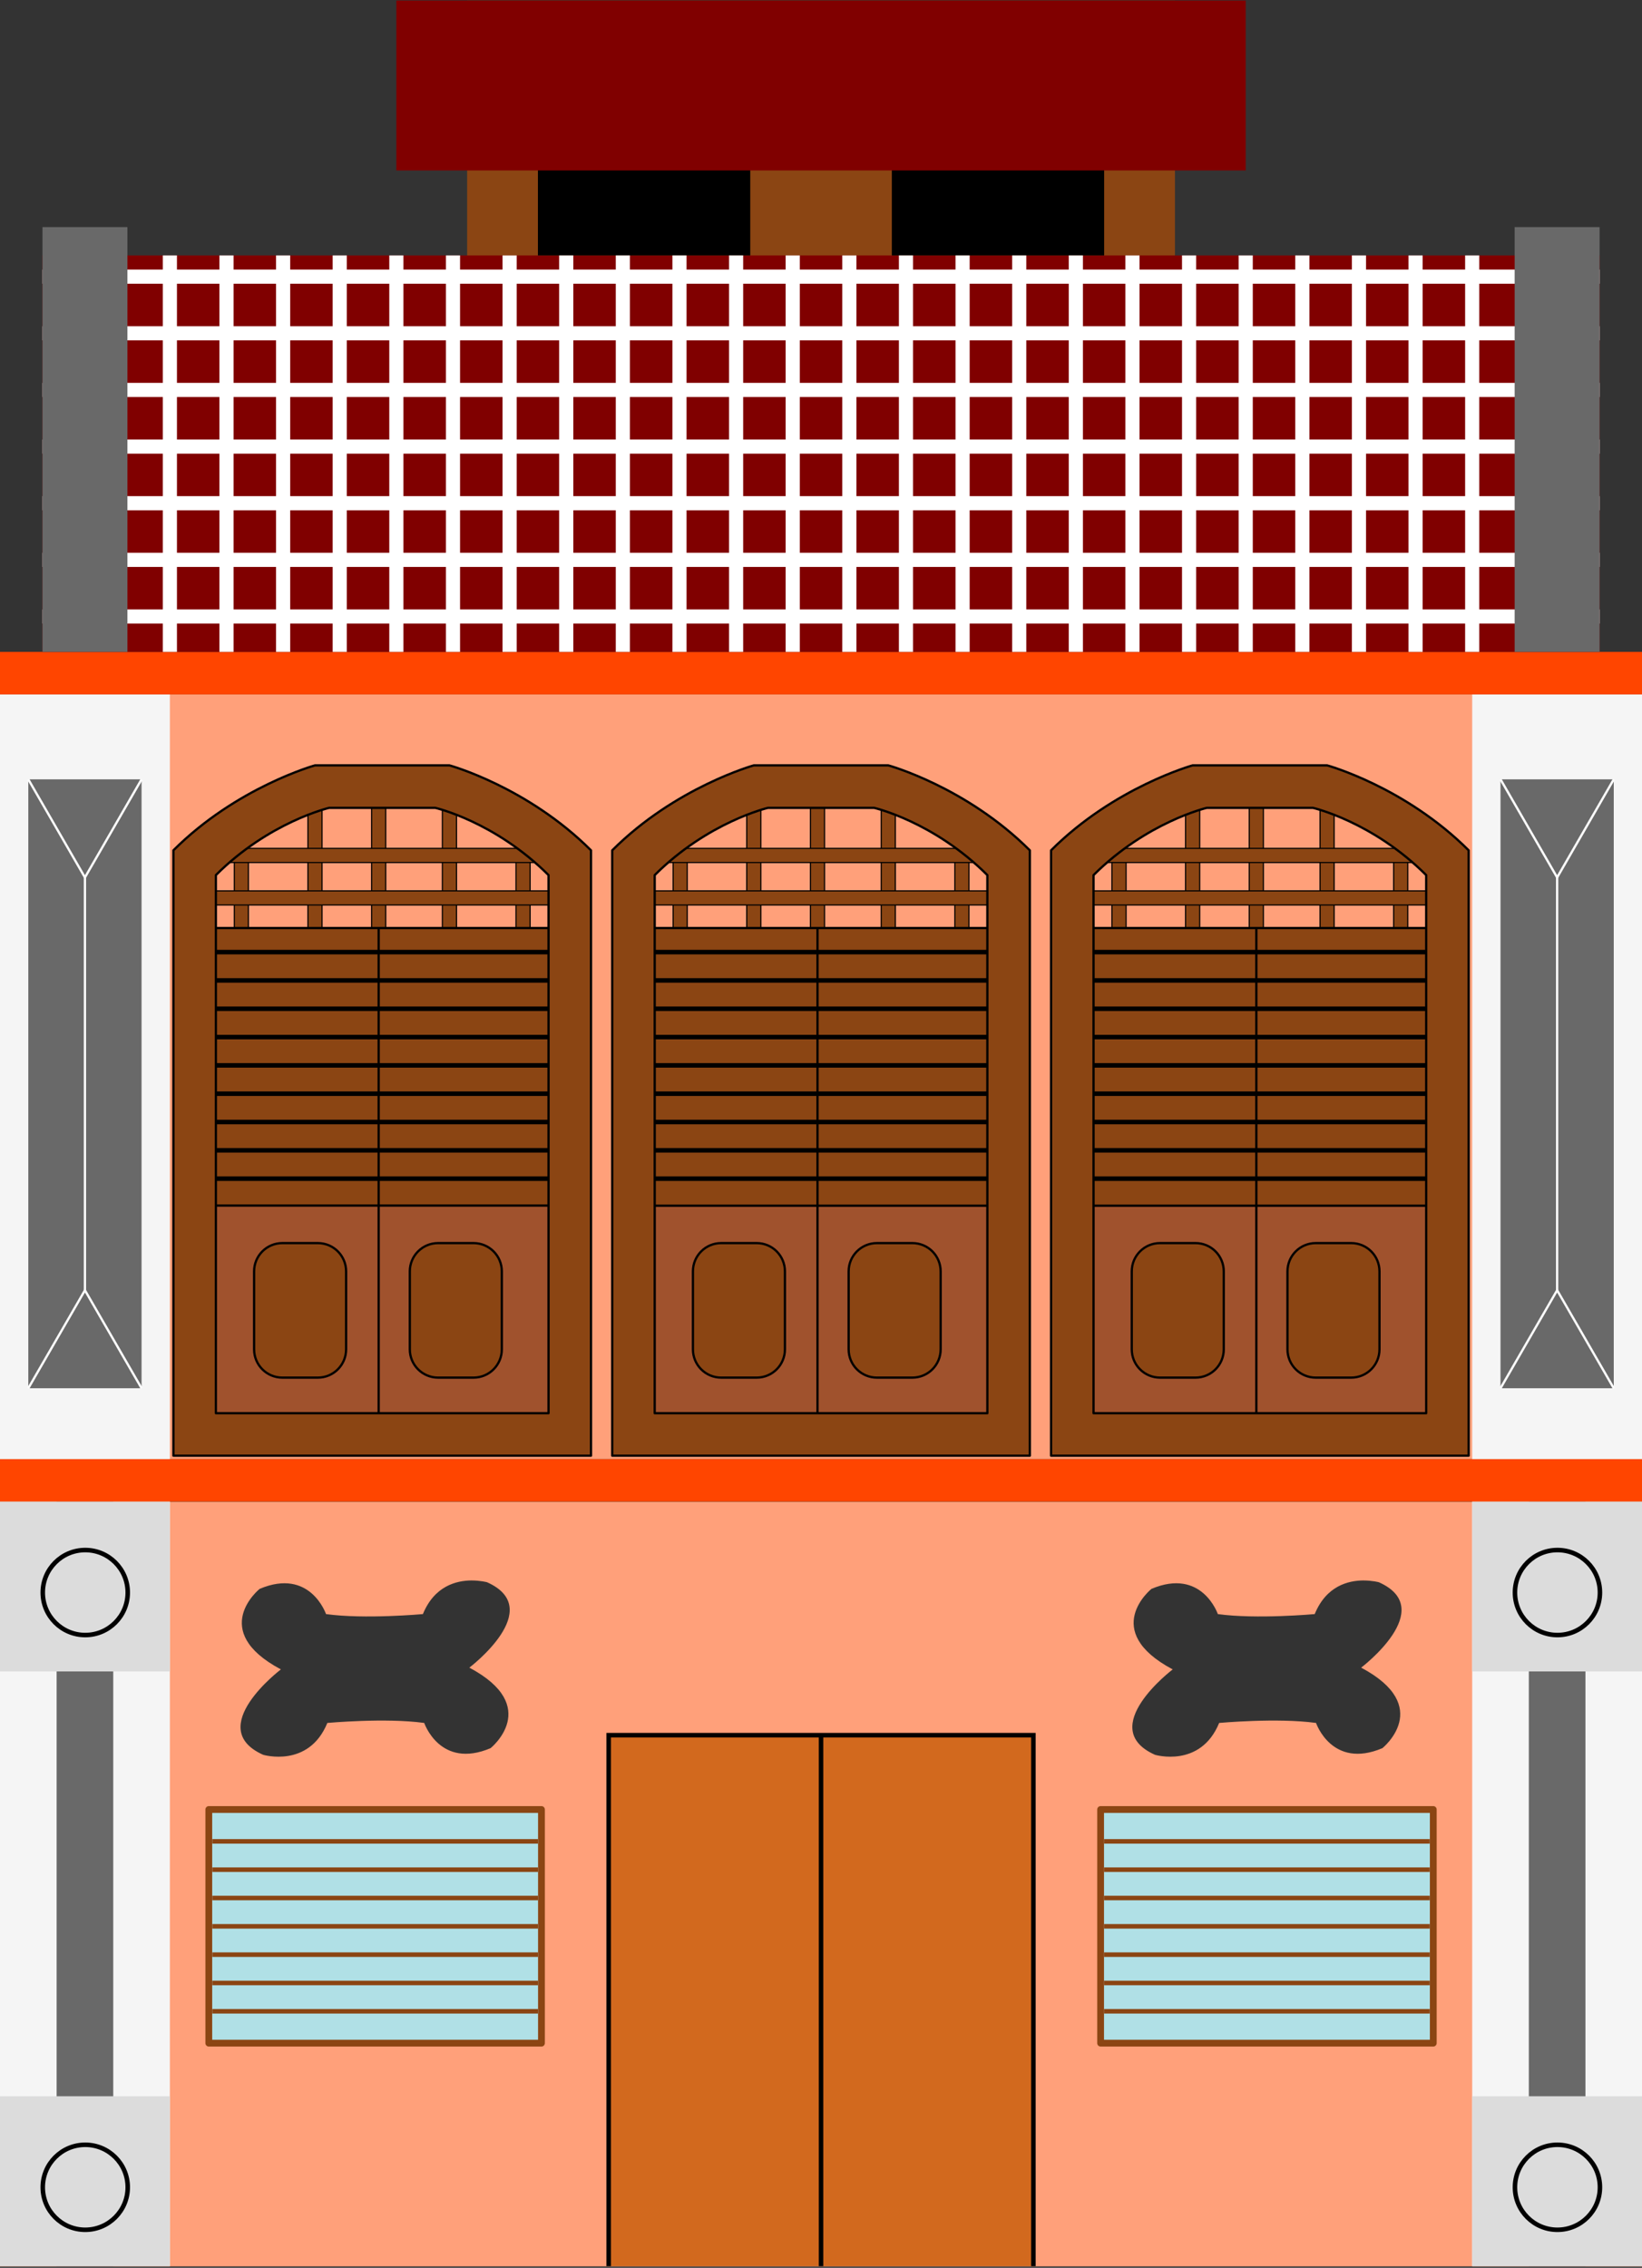
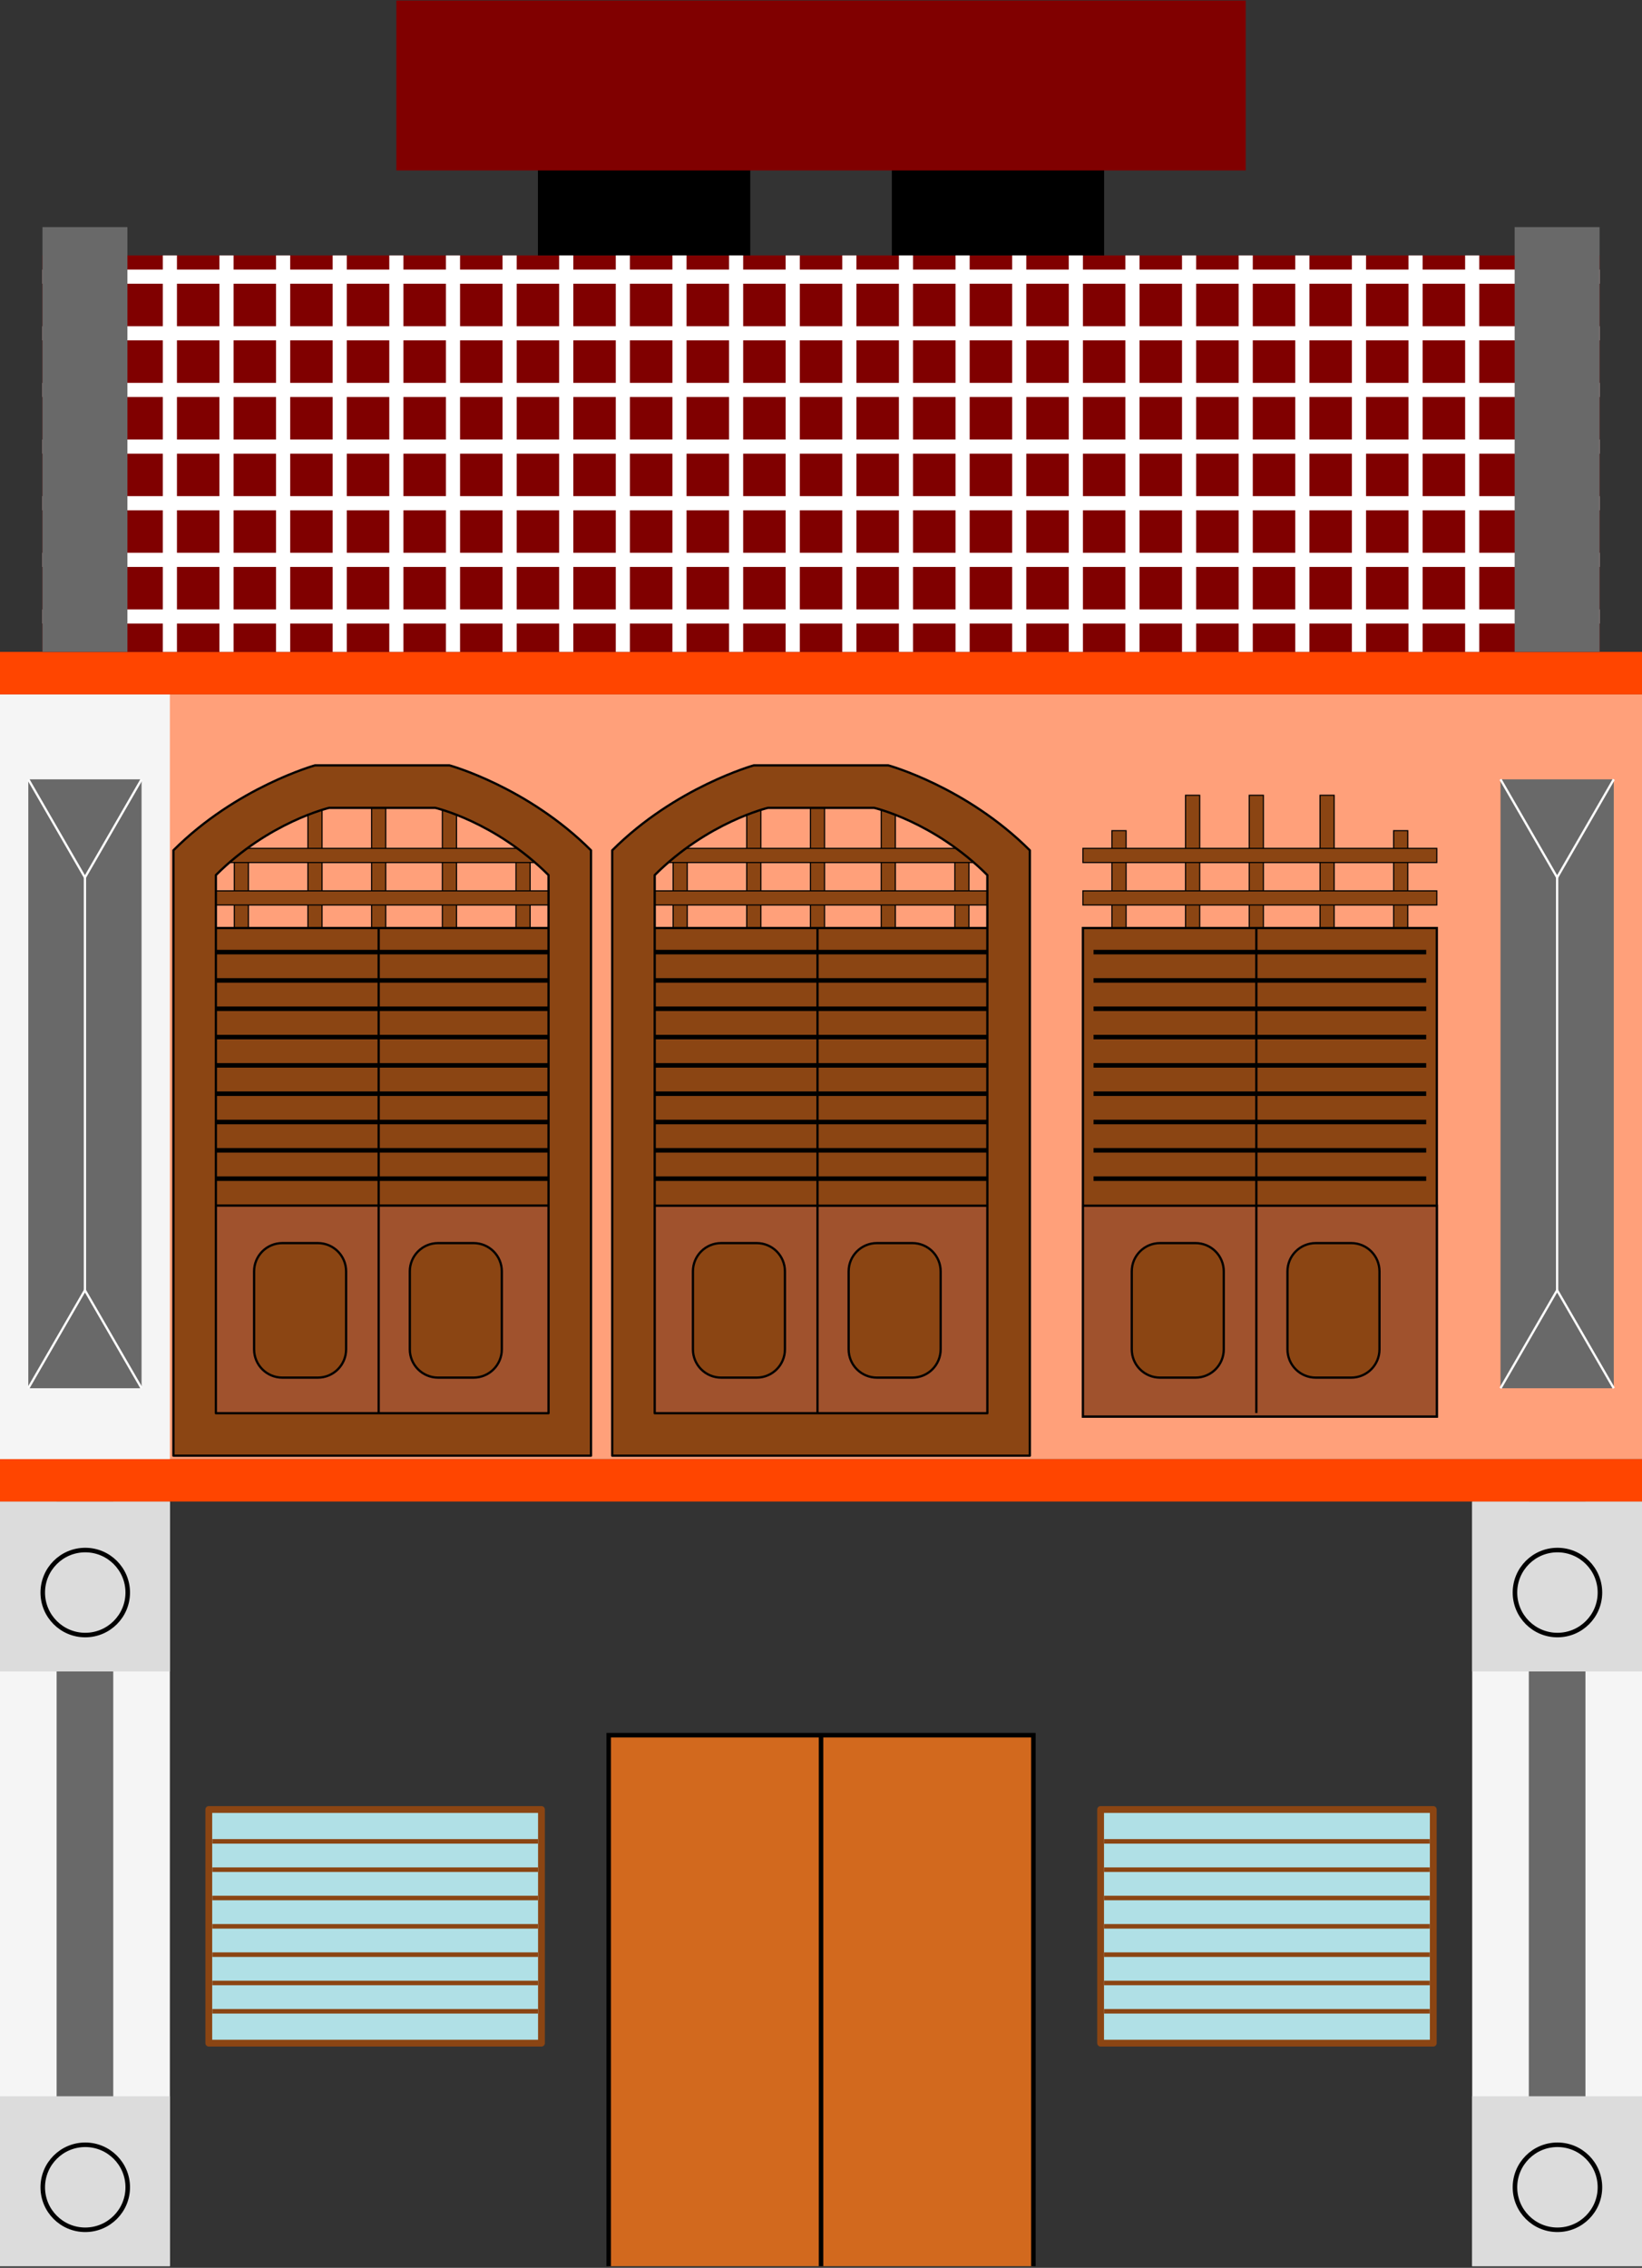
<svg xmlns="http://www.w3.org/2000/svg" xmlns:ns1="http://www.inkscape.org/namespaces/inkscape" xmlns:ns2="http://sodipodi.sourceforge.net/DTD/sodipodi-0.dtd" width="362.137" height="499.999" viewBox="0 0 362.137 499.999" id="svg28299" version="1.1" ns1:version="0.48.5 r10040" ns2:docname="malaysia old shophouses 2.svg">
  <rect x="0" y="0" width="362.137" height="499.999" fill="#333333" stroke="none" />
  <defs id="defs28301" />
  <ns2:namedview id="base" pagecolor="#ffffff" bordercolor="#666666" borderopacity="1.0" ns1:pageopacity="0.0" ns1:pageshadow="2" ns1:zoom="1.0079515" ns1:cx="155.68849" ns1:cy="232.37535" ns1:document-units="px" ns1:current-layer="layer1" showgrid="false" ns1:window-width="1280" ns1:window-height="740" ns1:window-x="-4" ns1:window-y="-4" ns1:window-maximized="1" showguides="true" ns1:guide-bbox="true" fit-margin-top="0" fit-margin-left="0" fit-margin-right="0" fit-margin-bottom="0" />
  <g ns1:label="Layer 1" ns1:groupmode="layer" id="layer1" transform="translate(0,-552.362)">
    <g id="g5600" transform="matrix(3.122,0,0,3.122,1.0445942e-5,-2233.475)">
-       <path id="rect46561" transform="translate(-4.9229925e-6,0)" d="m 0,998.375 0,54 116,0 0,-54 -116,0 z m 33.312,5.562 c 0.631,0 1.094,0.125 1.094,0.125 4.227,1.887 -1.25,6.031 -1.25,6.031 5.162,2.747 1.5,5.687 1.5,5.687 -3.569,1.509 -4.688,-1.781 -4.688,-1.781 -2.724,-0.377 -6.844,0 -6.844,0 -1.315,3.208 -4.531,2.25 -4.531,2.25 -4.227,-1.887 1.25,-6.031 1.25,-6.031 -5.162,-2.747 -1.5,-5.688 -1.5,-5.688 3.569,-1.509 4.688,1.781 4.688,1.781 2.724,0.377 6.844,0 6.844,0 0.822,-2.005 2.386,-2.369 3.438,-2.375 z m 63,0 c 0.631,0 1.094,0.125 1.094,0.125 4.227,1.887 -1.25,6.031 -1.25,6.031 5.162,2.747 1.5,5.687 1.5,5.687 -3.569,1.509 -4.688,-1.781 -4.688,-1.781 -2.724,-0.377 -6.844,0 -6.844,0 -1.315,3.208 -4.531,2.25 -4.531,2.25 -4.227,-1.887 1.25,-6.031 1.25,-6.031 -5.162,-2.747 -1.5,-5.688 -1.5,-5.688 3.569,-1.509 4.688,1.781 4.688,1.781 2.724,0.377 6.844,0 6.844,0 0.822,-2.005 2.386,-2.369 3.438,-2.375 z" style="fill:#ffa07a;fill-opacity:1;stroke:none" ns1:connector-curvature="0" />
      <rect y="998.362" x="-4.9229925e-006" height="54" width="12" id="rect2984" style="fill:#f5f5f5;fill-opacity:1;stroke:none" />
      <rect y="998.362" x="104" height="54" width="12" id="rect2984-1" style="fill:#f5f5f5;fill-opacity:1;stroke:none" />
      <rect y="998.362" x="4" height="54" width="4" id="rect2984-1-4-8" style="fill:#696969;fill-opacity:1;stroke:none" />
      <rect y="998.362" x="-4.9229925e-006" height="12" width="12" id="rect2984-7" style="fill:#dcdcdc;fill-opacity:1;stroke:none" />
      <rect y="998.362" x="108" height="54" width="4" id="rect2984-1-4" style="fill:#696969;fill-opacity:1;stroke:none" />
      <rect y="998.362" x="104" height="12" width="12" id="rect2984-7-4" style="fill:#dcdcdc;fill-opacity:1;stroke:none" />
      <rect y="1040.362" x="104" height="12" width="12" id="rect2984-7-4-0" style="fill:#dcdcdc;fill-opacity:1;stroke:none" />
      <rect y="1040.362" x="-4.9229925e-006" height="12" width="12" id="rect2984-7-9" style="fill:#dcdcdc;fill-opacity:1;stroke:none" />
      <path transform="matrix(0.978,0,0,0.978,57.174,0.504)" d="m 57.106,1026.878 c 0,1.695 -1.374,3.069 -3.069,3.069 -1.695,0 -3.069,-1.374 -3.069,-3.069 0,-1.695 1.374,-3.069 3.069,-3.069 1.695,0 3.069,1.374 3.069,3.069 z" ns2:ry="3.0687923" ns2:rx="3.0687923" ns2:cy="1026.8778" ns2:cx="54.03743" id="path3094" style="fill:none;stroke:black;stroke-width:0.328" ns2:type="arc" />
      <path transform="matrix(0.978,0,0,0.978,57.174,42.504)" d="m 57.106,1026.878 c 0,1.695 -1.374,3.069 -3.069,3.069 -1.695,0 -3.069,-1.374 -3.069,-3.069 0,-1.695 1.374,-3.069 3.069,-3.069 1.695,0 3.069,1.374 3.069,3.069 z" ns2:ry="3.0687923" ns2:rx="3.0687923" ns2:cy="1026.8778" ns2:cx="54.03743" id="path3094-8" style="fill:none;stroke:black;stroke-width:0.328" ns2:type="arc" />
      <path transform="matrix(0.978,0,0,0.978,-46.826,0.504)" d="m 57.106,1026.878 c 0,1.695 -1.374,3.069 -3.069,3.069 -1.695,0 -3.069,-1.374 -3.069,-3.069 0,-1.695 1.374,-3.069 3.069,-3.069 1.695,0 3.069,1.374 3.069,3.069 z" ns2:ry="3.0687923" ns2:rx="3.0687923" ns2:cy="1026.8778" ns2:cx="54.03743" id="path3094-2" style="fill:none;stroke:black;stroke-width:0.328" ns2:type="arc" />
      <path transform="matrix(0.978,0,0,0.978,-46.826,42.504)" d="m 57.106,1026.878 c 0,1.695 -1.374,3.069 -3.069,3.069 -1.695,0 -3.069,-1.374 -3.069,-3.069 0,-1.695 1.374,-3.069 3.069,-3.069 1.695,0 3.069,1.374 3.069,3.069 z" ns2:ry="3.0687923" ns2:rx="3.0687923" ns2:cy="1026.8778" ns2:cx="54.03743" id="path3094-8-4" style="fill:none;stroke:black;stroke-width:0.328" ns2:type="arc" />
      <rect y="995.362" x="-4.9229925e-006" height="3" width="116" id="rect46561-5" style="fill:#ff4500;fill-opacity:1;stroke:none" />
      <rect y="1020.112" x="14.75" height="16.5" width="23.5" id="rect3156" style="fill:#b0e0e6;fill-opacity:1;stroke:#8b4513;stroke-width:0.48;stroke-linecap:round;stroke-linejoin:round;stroke-miterlimit:4;stroke-opacity:1;stroke-dasharray:none;stroke-dashoffset:0" />
      <rect y="1020.112" x="77.75" height="16.5" width="23.5" id="rect3156-5" style="fill:#b0e0e6;fill-opacity:1;stroke:#8b4513;stroke-width:0.48;stroke-linecap:round;stroke-linejoin:round;stroke-miterlimit:4;stroke-opacity:1;stroke-dasharray:none;stroke-dashoffset:0" />
      <path ns1:connector-curvature="0" id="rect3944" d="m 43,1014.862 30,0 0,37.5 -30,0 z" style="fill:#d2691e;stroke:none" />
      <g transform="translate(0,0.5)" id="g4008">
        <path style="fill:none;stroke:#8b4513;stroke-width:0.32px;stroke-linecap:butt;stroke-linejoin:miter;stroke-opacity:1" d="m 15,1021.862 23,0" id="path3946" ns1:connector-curvature="0" />
        <path style="fill:none;stroke:#8b4513;stroke-width:0.32px;stroke-linecap:butt;stroke-linejoin:miter;stroke-opacity:1" d="m 15,1023.862 23,0" id="path3946-1" ns1:connector-curvature="0" />
        <path style="fill:none;stroke:#8b4513;stroke-width:0.32px;stroke-linecap:butt;stroke-linejoin:miter;stroke-opacity:1" d="m 15,1025.862 23,0" id="path3946-7" ns1:connector-curvature="0" />
        <path style="fill:none;stroke:#8b4513;stroke-width:0.32px;stroke-linecap:butt;stroke-linejoin:miter;stroke-opacity:1" d="m 15,1027.862 23,0" id="path3946-11" ns1:connector-curvature="0" />
        <path style="fill:none;stroke:#8b4513;stroke-width:0.32px;stroke-linecap:butt;stroke-linejoin:miter;stroke-opacity:1" d="m 15,1029.862 23,0" id="path3946-5" ns1:connector-curvature="0" />
        <path style="fill:none;stroke:#8b4513;stroke-width:0.32px;stroke-linecap:butt;stroke-linejoin:miter;stroke-opacity:1" d="m 15,1031.862 23,0" id="path3946-2" ns1:connector-curvature="0" />
        <path style="fill:none;stroke:#8b4513;stroke-width:0.32px;stroke-linecap:butt;stroke-linejoin:miter;stroke-opacity:1" d="m 15,1033.862 23,0" id="path3946-76" ns1:connector-curvature="0" />
      </g>
      <g transform="translate(63,0.5)" id="g4008-2">
        <path style="fill:none;stroke:#8b4513;stroke-width:0.32px;stroke-linecap:butt;stroke-linejoin:miter;stroke-opacity:1" d="m 15,1021.862 23,0" id="path3946-3" ns1:connector-curvature="0" />
        <path style="fill:none;stroke:#8b4513;stroke-width:0.32px;stroke-linecap:butt;stroke-linejoin:miter;stroke-opacity:1" d="m 15,1023.862 23,0" id="path3946-1-2" ns1:connector-curvature="0" />
        <path style="fill:none;stroke:#8b4513;stroke-width:0.32px;stroke-linecap:butt;stroke-linejoin:miter;stroke-opacity:1" d="m 15,1025.862 23,0" id="path3946-7-2" ns1:connector-curvature="0" />
        <path style="fill:none;stroke:#8b4513;stroke-width:0.32px;stroke-linecap:butt;stroke-linejoin:miter;stroke-opacity:1" d="m 15,1027.862 23,0" id="path3946-11-1" ns1:connector-curvature="0" />
        <path style="fill:none;stroke:#8b4513;stroke-width:0.32px;stroke-linecap:butt;stroke-linejoin:miter;stroke-opacity:1" d="m 15,1029.862 23,0" id="path3946-5-6" ns1:connector-curvature="0" />
        <path style="fill:none;stroke:#8b4513;stroke-width:0.32px;stroke-linecap:butt;stroke-linejoin:miter;stroke-opacity:1" d="m 15,1031.862 23,0" id="path3946-2-8" ns1:connector-curvature="0" />
        <path style="fill:none;stroke:#8b4513;stroke-width:0.32px;stroke-linecap:butt;stroke-linejoin:miter;stroke-opacity:1" d="m 15,1033.862 23,0" id="path3946-76-5" ns1:connector-curvature="0" />
      </g>
      <rect y="941.362" x="-4.9229925e-006" height="54" width="116" id="rect46561-7" style="fill:#ffa07a;fill-opacity:1;stroke:none" />
      <rect y="941.362" x="-4.9229925e-006" height="54" width="12" id="rect2984-6" style="fill:#f5f5f5;fill-opacity:1;stroke:none" />
-       <rect y="941.362" x="104" height="54" width="12" id="rect2984-6-1" style="fill:#f5f5f5;fill-opacity:1;stroke:none" />
      <rect y="938.362" x="-4.9229925e-006" height="3" width="116" id="rect46561-5-8" style="fill:#ff4500;fill-opacity:1;stroke:none" />
      <rect y="948.487" x="21.75" height="9.75" width="1" id="rect4470-3-8-6-8" style="fill:#8b4513;fill-opacity:1;stroke:black;stroke-width:0.08;stroke-miterlimit:4;stroke-dasharray:none" />
      <path id="rect4470-3-8-6-8-0" d="m 26.25,948.487 1,0 0,9.75 -1,0 z" style="fill:#8b4513;fill-opacity:1;stroke:black;stroke-width:0.08;stroke-miterlimit:4" ns1:connector-curvature="0" />
      <rect y="948.487" x="31.25" height="9.75" width="1" id="rect4470-3-8-6-8-0-9" style="fill:#8b4513;fill-opacity:1;stroke:black;stroke-width:0.08;stroke-miterlimit:4;stroke-dasharray:none" />
      <g id="g4828">
        <rect style="fill:#8b4513;fill-opacity:1;stroke:black;stroke-width:0.08;stroke-miterlimit:4;stroke-dasharray:none" id="rect4470-3-8-6-8-4" width="1" height="7.25" x="16.55" y="950.987" />
        <rect style="fill:#8b4513;fill-opacity:1;stroke:black;stroke-width:0.08;stroke-miterlimit:4;stroke-dasharray:none" id="rect4470-3-8-6-8-4-0" width="1" height="7.25" x="36.45" y="950.987" />
      </g>
      <rect y="957.862" x="14.5" height="34.5" width="25" id="rect4470-3" style="fill:#8b4513;fill-opacity:1;stroke:black;stroke-width:0.16;stroke-miterlimit:4;stroke-dasharray:none" />
      <rect y="977.462" x="14.5" height="14.9" width="25" id="rect4470" style="fill:#a0522d;fill-opacity:1;stroke:black;stroke-width:0.16;stroke-miterlimit:4;stroke-dasharray:none" />
      <g id="g4649">
        <rect style="fill:#8b4513;fill-opacity:1;stroke:black;stroke-width:0.08;stroke-miterlimit:4;stroke-dasharray:none" id="rect4470-3-8-6" width="1" height="25" x="952.237" y="-39.5" transform="matrix(0,1,-1,0,0,0)" />
        <rect style="fill:#8b4513;fill-opacity:1;stroke:black;stroke-width:0.08;stroke-miterlimit:4;stroke-dasharray:none" id="rect4470-3-8" width="1" height="25" x="955.237" y="-39.5" transform="matrix(0,1,-1,0,0,0)" />
      </g>
      <path transform="translate(-4.9229925e-6,0)" id="rect4148" d="m 22.25,946.375 c 0,0 -5.542,1.542 -10,6 l 0,42.75 29.5,0 0,-42.75 c -4.506,-4.499 -10,-6 -10,-6 l -9.5,0 z m 1,3 7.5,0 c 0,0 4.207,0.962 8,4.75 l 0,38 -23.5,0 0,-38 c 3.752,-3.754 8,-4.75 8,-4.75 z" style="fill:#8b4513;stroke:black;stroke-width:0.16;stroke-linecap:round;stroke-linejoin:round;stroke-miterlimit:4;stroke-opacity:1;stroke-dashoffset:0" ns1:connector-curvature="0" />
      <g transform="translate(62.125,-9.9528279e-8)" id="g4737-8">
        <rect style="fill:#8b4513;fill-opacity:1;stroke:black;stroke-width:0.08;stroke-miterlimit:4;stroke-dasharray:none" id="rect4470-3-8-6-8-9" width="1" height="9.75" x="21.625" y="948.487" />
        <rect style="fill:#8b4513;fill-opacity:1;stroke:black;stroke-width:0.08;stroke-miterlimit:4;stroke-dasharray:none" id="rect4470-3-8-6-8-0-3" width="1" height="9.75" x="26.125" y="948.487" />
        <rect style="fill:#8b4513;fill-opacity:1;stroke:black;stroke-width:0.08;stroke-miterlimit:4;stroke-dasharray:none" id="rect4470-3-8-6-8-0-9-4" width="1" height="9.75" x="31.125" y="948.487" />
      </g>
      <g transform="translate(62,0)" id="g4828-8">
        <rect style="fill:#8b4513;fill-opacity:1;stroke:black;stroke-width:0.08;stroke-miterlimit:4;stroke-dasharray:none" id="rect4470-3-8-6-8-4-4" width="1" height="7.25" x="16.55" y="950.987" />
        <rect style="fill:#8b4513;fill-opacity:1;stroke:black;stroke-width:0.08;stroke-miterlimit:4;stroke-dasharray:none" id="rect4470-3-8-6-8-4-0-9" width="1" height="7.25" x="36.45" y="950.987" />
      </g>
      <rect y="957.862" x="76.5" height="34.5" width="25" id="rect4470-3-1-9" style="fill:#8b4513;fill-opacity:1;stroke:black;stroke-width:0.16;stroke-miterlimit:4;stroke-dasharray:none" />
      <rect y="977.472" x="76.5" height="14.89" width="25" id="rect4470-7-7" style="fill:#a0522d;fill-opacity:1;stroke:black;stroke-width:0.16;stroke-miterlimit:4;stroke-dasharray:none" />
      <g transform="translate(62,0)" id="g4671">
        <rect style="fill:#8b4513;fill-opacity:1;stroke:black;stroke-width:0.08;stroke-miterlimit:4;stroke-dasharray:none" id="rect4470-3-8-6-6" width="1" height="25" x="952.237" y="-39.5" transform="matrix(0,1,-1,0,0,0)" />
        <rect style="fill:#8b4513;fill-opacity:1;stroke:black;stroke-width:0.08;stroke-miterlimit:4;stroke-dasharray:none" id="rect4470-3-8-02" width="1" height="25" x="955.237" y="-39.5" transform="matrix(0,1,-1,0,0,0)" />
      </g>
-       <path id="rect4148-9" transform="translate(-4.9229925e-6,0)" d="m 84.25,946.375 c 0,0 -5.542,1.542 -10,6 l 0,42.75 29.5,0 0,-42.75 c -4.506,-4.499 -10,-6 -10,-6 l -9.5,0 z m 1,3 7.5,0 c 0,0 4.207,0.962 8,4.75 l 0,38 -23.5,0 0,-38 c 3.752,-3.754 8,-4.75 8,-4.75 z" style="fill:#8b4513;stroke:black;stroke-width:0.16;stroke-linecap:round;stroke-linejoin:round;stroke-miterlimit:4;stroke-opacity:1;stroke-dashoffset:0" ns1:connector-curvature="0" />
      <g transform="translate(31.125,-9.9528279e-8)" id="g4737-0">
        <rect style="fill:#8b4513;fill-opacity:1;stroke:black;stroke-width:0.08;stroke-miterlimit:4;stroke-dasharray:none" id="rect4470-3-8-6-8-06" width="1" height="9.75" x="21.625" y="948.487" />
        <rect style="fill:#8b4513;fill-opacity:1;stroke:black;stroke-width:0.08;stroke-miterlimit:4;stroke-dasharray:none" id="rect4470-3-8-6-8-0-1" width="1" height="9.75" x="26.125" y="948.487" />
        <rect style="fill:#8b4513;fill-opacity:1;stroke:black;stroke-width:0.08;stroke-miterlimit:4;stroke-dasharray:none" id="rect4470-3-8-6-8-0-9-3" width="1" height="9.75" x="31.125" y="948.487" />
      </g>
      <g transform="translate(31,0)" id="g4828-6">
        <rect style="fill:#8b4513;fill-opacity:1;stroke:black;stroke-width:0.08;stroke-miterlimit:4;stroke-dasharray:none" id="rect4470-3-8-6-8-4-6" width="1" height="7.25" x="16.55" y="950.987" />
        <rect style="fill:#8b4513;fill-opacity:1;stroke:black;stroke-width:0.08;stroke-miterlimit:4;stroke-dasharray:none" id="rect4470-3-8-6-8-4-0-1" width="1" height="7.25" x="36.45" y="950.987" />
      </g>
      <rect y="957.862" x="45.5" height="34.5" width="25" id="rect4470-3-1" style="fill:#8b4513;fill-opacity:1;stroke:black;stroke-width:0.16;stroke-miterlimit:4;stroke-dasharray:none" />
      <rect y="977.472" x="45.5" height="14.89" width="25" id="rect4470-7" style="fill:#a0522d;fill-opacity:1;stroke:black;stroke-width:0.16;stroke-miterlimit:4;stroke-dasharray:none" />
      <g id="g4645">
        <rect style="fill:#8b4513;fill-opacity:1;stroke:black;stroke-width:0.08;stroke-miterlimit:4;stroke-dasharray:none" id="rect4470-3-8-6-5" width="1" height="25" x="952.237" y="-70.5" transform="matrix(0,1,-1,0,0,0)" />
        <rect style="fill:#8b4513;fill-opacity:1;stroke:black;stroke-width:0.08;stroke-miterlimit:4;stroke-dasharray:none" id="rect4470-3-8-0" width="1" height="25" x="955.237" y="-70.5" transform="matrix(0,1,-1,0,0,0)" />
      </g>
      <path id="rect4148-5" transform="translate(-4.9229925e-6,0)" d="m 53.25,946.375 c 0,0 -5.542,1.542 -10,6 l 0,42.75 29.5,0 0,-42.75 c -4.506,-4.499 -10,-6 -10,-6 l -9.5,0 z m 1,3 7.5,0 c 0,0 4.207,0.962 8,4.75 l 0,38 -23.5,0 0,-38 c 3.752,-3.754 8,-4.75 8,-4.75 z" style="fill:#8b4513;stroke:black;stroke-width:0.16;stroke-linecap:round;stroke-linejoin:round;stroke-miterlimit:4;stroke-opacity:1;stroke-dashoffset:0" ns1:connector-curvature="0" />
      <path id="rect2984-6-3" d="m 2,947.362 8,0 0,43 -8,0 z" style="fill:#696969;fill-opacity:1;stroke:none" ns1:connector-curvature="0" />
      <path id="rect2984-6-3-4" d="m 106,947.362 8,0 0,43 -8,0 z" style="fill:#696969;fill-opacity:1;stroke:none" ns1:connector-curvature="0" />
      <g id="g4400">
        <path style="fill:none;stroke:white;stroke-width:0.16;stroke-linecap:butt;stroke-linejoin:miter;stroke-miterlimit:4;stroke-opacity:1;stroke-dasharray:none" d="m 2,947.362 4,6.928 4,-6.928" id="path4331" ns1:connector-curvature="0" ns2:nodetypes="ccc" />
        <path style="fill:none;stroke:white;stroke-width:0.16;stroke-linecap:butt;stroke-linejoin:miter;stroke-miterlimit:4;stroke-opacity:1;stroke-dasharray:none" d="m 10,990.362 -4,-6.92 -4,6.92" id="path4331-1" ns1:connector-curvature="0" ns2:nodetypes="ccc" />
        <path style="fill:none;stroke:white;stroke-width:0.16;stroke-linecap:butt;stroke-linejoin:miter;stroke-miterlimit:4;stroke-opacity:1;stroke-dasharray:none" d="m 6,954.29 0,29.152" id="path4369" ns1:connector-curvature="0" transform="translate(-4.9229925e-6,0)" ns2:nodetypes="cc" />
      </g>
      <g id="g4395">
        <path style="fill:none;stroke:white;stroke-width:0.16;stroke-linecap:butt;stroke-linejoin:miter;stroke-miterlimit:4;stroke-opacity:1;stroke-dasharray:none" d="m 106,947.362 4,6.928 4,-6.928" id="path4331-3" ns1:connector-curvature="0" ns2:nodetypes="ccc" />
        <path style="fill:none;stroke:white;stroke-width:0.16;stroke-linecap:butt;stroke-linejoin:miter;stroke-miterlimit:4;stroke-opacity:1;stroke-dasharray:none" d="m 114,990.362 -4,-6.92 -4,6.92" id="path4331-1-8" ns1:connector-curvature="0" ns2:nodetypes="ccc" />
        <path style="fill:none;stroke:white;stroke-width:0.16;stroke-linecap:butt;stroke-linejoin:miter;stroke-miterlimit:4;stroke-opacity:1;stroke-dasharray:none" d="m 110,954.29 0,29.152" id="path4369-7" ns1:connector-curvature="0" ns2:nodetypes="cc" />
      </g>
      <path ns2:nodetypes="cc" transform="translate(-4.9229925e-6,0)" ns1:connector-curvature="0" id="path4867" d="m 26.75,957.862 0,34.25" style="fill:none;stroke:black;stroke-width:0.16;stroke-linecap:butt;stroke-linejoin:miter;stroke-miterlimit:4;stroke-opacity:1;stroke-dasharray:none" />
      <path ns2:nodetypes="cc" ns1:connector-curvature="0" id="path4867-6" d="m 57.75,957.862 0,34.25" style="fill:none;stroke:black;stroke-width:0.16;stroke-linecap:butt;stroke-linejoin:miter;stroke-miterlimit:4;stroke-opacity:1;stroke-dasharray:none" />
      <path ns2:nodetypes="cc" ns1:connector-curvature="0" id="path4867-3" d="m 88.75,957.862 0,34.25" style="fill:none;stroke:black;stroke-width:0.16;stroke-linecap:butt;stroke-linejoin:miter;stroke-miterlimit:4;stroke-opacity:1;stroke-dasharray:none" />
      <g transform="translate(-0.3,0)" id="g4917">
        <path ns1:connector-curvature="0" style="fill:#8b4513;fill-opacity:1;stroke:black;stroke-width:0.16;stroke-linecap:round;stroke-linejoin:round;stroke-miterlimit:4;stroke-opacity:1;stroke-dashoffset:0" d="m 20.25,980.112 2.5,0 c 1.108,0 2,0.892 2,2 l 0,5.5 c 0,1.108 -0.892,2 -2,2 l -2.5,0 c -1.108,0 -2,-0.892 -2,-2 l 0,-5.5 c 0,-1.108 0.892,-2 2,-2 z" id="rect4895" />
        <path style="fill:#8b4513;fill-opacity:1;stroke:black;stroke-width:0.16;stroke-linecap:round;stroke-linejoin:round;stroke-miterlimit:4;stroke-opacity:1;stroke-dashoffset:0" d="m 31.25,980.112 2.5,0 c 1.108,0 2,0.892 2,2 l 0,5.5 c 0,1.108 -0.892,2 -2,2 l -2.5,0 c -1.108,0 -2,-0.892 -2,-2 l 0,-5.5 c 0,-1.108 0.892,-2 2,-2 z" id="rect4895-7" ns1:connector-curvature="0" />
      </g>
      <g transform="translate(30.7,0)" id="g4917-8">
        <path style="fill:#8b4513;fill-opacity:1;stroke:black;stroke-width:0.16;stroke-linecap:round;stroke-linejoin:round;stroke-miterlimit:4;stroke-opacity:1;stroke-dashoffset:0" d="m 20.25,980.112 2.5,0 c 1.108,0 2,0.892 2,2 l 0,5.5 c 0,1.108 -0.892,2 -2,2 l -2.5,0 c -1.108,0 -2,-0.892 -2,-2 l 0,-5.5 c 0,-1.108 0.892,-2 2,-2 z" id="rect4895-8" ns1:connector-curvature="0" />
        <path style="fill:#8b4513;fill-opacity:1;stroke:black;stroke-width:0.16;stroke-linecap:round;stroke-linejoin:round;stroke-miterlimit:4;stroke-opacity:1;stroke-dashoffset:0" d="m 31.25,980.112 2.5,0 c 1.108,0 2,0.892 2,2 l 0,5.5 c 0,1.108 -0.892,2 -2,2 l -2.5,0 c -1.108,0 -2,-0.892 -2,-2 l 0,-5.5 c 0,-1.108 0.892,-2 2,-2 z" id="rect4895-7-2" ns1:connector-curvature="0" />
      </g>
      <g transform="translate(61.7,0)" id="g4917-9">
        <path style="fill:#8b4513;fill-opacity:1;stroke:black;stroke-width:0.16;stroke-linecap:round;stroke-linejoin:round;stroke-miterlimit:4;stroke-opacity:1;stroke-dashoffset:0" d="m 20.25,980.112 2.5,0 c 1.108,0 2,0.892 2,2 l 0,5.5 c 0,1.108 -0.892,2 -2,2 l -2.5,0 c -1.108,0 -2,-0.892 -2,-2 l 0,-5.5 c 0,-1.108 0.892,-2 2,-2 z" id="rect4895-1" ns1:connector-curvature="0" />
        <path style="fill:#8b4513;fill-opacity:1;stroke:black;stroke-width:0.16;stroke-linecap:round;stroke-linejoin:round;stroke-miterlimit:4;stroke-opacity:1;stroke-dashoffset:0" d="m 31.25,980.112 2.5,0 c 1.108,0 2,0.892 2,2 l 0,5.5 c 0,1.108 -0.892,2 -2,2 l -2.5,0 c -1.108,0 -2,-0.892 -2,-2 l 0,-5.5 c 0,-1.108 0.892,-2 2,-2 z" id="rect4895-7-3" ns1:connector-curvature="0" />
      </g>
      <g transform="translate(0,-0.3)" id="g5069">
        <path style="fill:none;stroke:black;stroke-width:0.32px;stroke-linecap:butt;stroke-linejoin:miter;stroke-opacity:1" d="m 15.25,975.862 23.5,0" id="path3946-76-3" ns1:connector-curvature="0" ns2:nodetypes="cc" />
        <path style="fill:none;stroke:black;stroke-width:0.32px;stroke-linecap:butt;stroke-linejoin:miter;stroke-opacity:1" d="m 15.25,973.862 23.5,0" id="path3946-76-3-6" ns1:connector-curvature="0" ns2:nodetypes="cc" />
        <path style="fill:none;stroke:black;stroke-width:0.32px;stroke-linecap:butt;stroke-linejoin:miter;stroke-opacity:1" d="m 15.25,971.862 23.5,0" id="path3946-76-3-1" ns1:connector-curvature="0" ns2:nodetypes="cc" />
        <path style="fill:none;stroke:black;stroke-width:0.32px;stroke-linecap:butt;stroke-linejoin:miter;stroke-opacity:1" d="m 15.25,969.862 23.5,0" id="path3946-76-3-5" ns1:connector-curvature="0" ns2:nodetypes="cc" />
        <path style="fill:none;stroke:black;stroke-width:0.32px;stroke-linecap:butt;stroke-linejoin:miter;stroke-opacity:1" d="m 15.25,967.862 23.5,0" id="path3946-76-3-4" ns1:connector-curvature="0" ns2:nodetypes="cc" />
        <path style="fill:none;stroke:black;stroke-width:0.32px;stroke-linecap:butt;stroke-linejoin:miter;stroke-opacity:1" d="m 15.25,965.862 23.5,0" id="path3946-76-3-2" ns1:connector-curvature="0" ns2:nodetypes="cc" />
        <path style="fill:none;stroke:black;stroke-width:0.32px;stroke-linecap:butt;stroke-linejoin:miter;stroke-opacity:1" d="m 15.25,963.862 23.5,0" id="path3946-76-3-0" ns1:connector-curvature="0" ns2:nodetypes="cc" />
        <path style="fill:none;stroke:black;stroke-width:0.32px;stroke-linecap:butt;stroke-linejoin:miter;stroke-opacity:1" d="m 15.25,961.862 23.5,0" id="path3946-76-3-9" ns1:connector-curvature="0" ns2:nodetypes="cc" />
        <path style="fill:none;stroke:black;stroke-width:0.32px;stroke-linecap:butt;stroke-linejoin:miter;stroke-opacity:1" d="m 15.25,959.862 23.5,0" id="path3946-76-3-7" ns1:connector-curvature="0" ns2:nodetypes="cc" />
      </g>
      <g transform="translate(31,-0.3)" id="g5069-3">
        <path style="fill:none;stroke:black;stroke-width:0.32px;stroke-linecap:butt;stroke-linejoin:miter;stroke-opacity:1" d="m 15.25,975.862 23.5,0" id="path3946-76-3-72" ns1:connector-curvature="0" ns2:nodetypes="cc" />
        <path style="fill:none;stroke:black;stroke-width:0.32px;stroke-linecap:butt;stroke-linejoin:miter;stroke-opacity:1" d="m 15.25,973.862 23.5,0" id="path3946-76-3-6-6" ns1:connector-curvature="0" ns2:nodetypes="cc" />
        <path style="fill:none;stroke:black;stroke-width:0.32px;stroke-linecap:butt;stroke-linejoin:miter;stroke-opacity:1" d="m 15.25,971.862 23.5,0" id="path3946-76-3-1-0" ns1:connector-curvature="0" ns2:nodetypes="cc" />
        <path style="fill:none;stroke:black;stroke-width:0.32px;stroke-linecap:butt;stroke-linejoin:miter;stroke-opacity:1" d="m 15.25,969.862 23.5,0" id="path3946-76-3-5-1" ns1:connector-curvature="0" ns2:nodetypes="cc" />
        <path style="fill:none;stroke:black;stroke-width:0.32px;stroke-linecap:butt;stroke-linejoin:miter;stroke-opacity:1" d="m 15.25,967.862 23.5,0" id="path3946-76-3-4-6" ns1:connector-curvature="0" ns2:nodetypes="cc" />
        <path style="fill:none;stroke:black;stroke-width:0.32px;stroke-linecap:butt;stroke-linejoin:miter;stroke-opacity:1" d="m 15.25,965.862 23.5,0" id="path3946-76-3-2-5" ns1:connector-curvature="0" ns2:nodetypes="cc" />
        <path style="fill:none;stroke:black;stroke-width:0.32px;stroke-linecap:butt;stroke-linejoin:miter;stroke-opacity:1" d="m 15.25,963.862 23.5,0" id="path3946-76-3-0-7" ns1:connector-curvature="0" ns2:nodetypes="cc" />
        <path style="fill:none;stroke:black;stroke-width:0.32px;stroke-linecap:butt;stroke-linejoin:miter;stroke-opacity:1" d="m 15.25,961.862 23.5,0" id="path3946-76-3-9-5" ns1:connector-curvature="0" ns2:nodetypes="cc" />
        <path style="fill:none;stroke:black;stroke-width:0.32px;stroke-linecap:butt;stroke-linejoin:miter;stroke-opacity:1" d="m 15.25,959.862 23.5,0" id="path3946-76-3-7-4" ns1:connector-curvature="0" ns2:nodetypes="cc" />
      </g>
      <g transform="translate(62,-0.3)" id="g5069-1">
        <path style="fill:none;stroke:black;stroke-width:0.32px;stroke-linecap:butt;stroke-linejoin:miter;stroke-opacity:1" d="m 15.25,975.862 23.5,0" id="path3946-76-3-20" ns1:connector-curvature="0" ns2:nodetypes="cc" />
        <path style="fill:none;stroke:black;stroke-width:0.32px;stroke-linecap:butt;stroke-linejoin:miter;stroke-opacity:1" d="m 15.25,973.862 23.5,0" id="path3946-76-3-6-0" ns1:connector-curvature="0" ns2:nodetypes="cc" />
        <path style="fill:none;stroke:black;stroke-width:0.32px;stroke-linecap:butt;stroke-linejoin:miter;stroke-opacity:1" d="m 15.25,971.862 23.5,0" id="path3946-76-3-1-1" ns1:connector-curvature="0" ns2:nodetypes="cc" />
        <path style="fill:none;stroke:black;stroke-width:0.32px;stroke-linecap:butt;stroke-linejoin:miter;stroke-opacity:1" d="m 15.25,969.862 23.5,0" id="path3946-76-3-5-4" ns1:connector-curvature="0" ns2:nodetypes="cc" />
        <path style="fill:none;stroke:black;stroke-width:0.32px;stroke-linecap:butt;stroke-linejoin:miter;stroke-opacity:1" d="m 15.25,967.862 23.5,0" id="path3946-76-3-4-60" ns1:connector-curvature="0" ns2:nodetypes="cc" />
        <path style="fill:none;stroke:black;stroke-width:0.32px;stroke-linecap:butt;stroke-linejoin:miter;stroke-opacity:1" d="m 15.25,965.862 23.5,0" id="path3946-76-3-2-7" ns1:connector-curvature="0" ns2:nodetypes="cc" />
        <path style="fill:none;stroke:black;stroke-width:0.32px;stroke-linecap:butt;stroke-linejoin:miter;stroke-opacity:1" d="m 15.25,963.862 23.5,0" id="path3946-76-3-0-1" ns1:connector-curvature="0" ns2:nodetypes="cc" />
        <path style="fill:none;stroke:black;stroke-width:0.32px;stroke-linecap:butt;stroke-linejoin:miter;stroke-opacity:1" d="m 15.25,961.862 23.5,0" id="path3946-76-3-9-7" ns1:connector-curvature="0" ns2:nodetypes="cc" />
        <path style="fill:none;stroke:black;stroke-width:0.32px;stroke-linecap:butt;stroke-linejoin:miter;stroke-opacity:1" d="m 15.25,959.862 23.5,0" id="path3946-76-3-7-7" ns1:connector-curvature="0" ns2:nodetypes="cc" />
      </g>
      <path ns2:nodetypes="cc" transform="translate(-4.9229925e-6,0)" ns1:connector-curvature="0" id="path5151" d="m 58,1014.962 0,37.4" style="fill:none;stroke:black;stroke-width:0.32px;stroke-linecap:butt;stroke-linejoin:miter;stroke-opacity:1" />
      <path ns2:nodetypes="cccc" ns1:connector-curvature="0" id="rect3944-7" d="m 43,1052.362 0,-37.5 30,0 0,37.5" style="fill:none;stroke:black;stroke-width:0.32" />
-       <path id="rect2984-6-3-3-5-9" d="m 33,892.362 50,0 0,30 -50,0 z" style="fill:#8b4513;fill-opacity:1;stroke:none" ns1:connector-curvature="0" />
      <path id="rect2984-6-3-3-5" d="m 3,910.362 110,0 0,28 -110,0 z" style="fill:maroon;fill-opacity:1;stroke:none" ns1:connector-curvature="0" />
      <g id="g5381">
        <rect style="fill:white;fill-opacity:1;stroke:none" id="rect5315" width="110" height="1" x="3" y="935.362" />
        <rect style="fill:white;fill-opacity:1;stroke:none" id="rect5315-8" width="110" height="1" x="3" y="931.362" />
        <rect style="fill:white;fill-opacity:1;stroke:none" id="rect5315-2" width="110" height="1" x="3" y="927.362" />
        <rect style="fill:white;fill-opacity:1;stroke:none" id="rect5315-2-6" width="110" height="1" x="3" y="923.362" />
        <rect style="fill:white;fill-opacity:1;stroke:none" id="rect5315-2-60" width="110" height="1" x="3" y="919.362" />
        <rect style="fill:white;fill-opacity:1;stroke:none" id="rect5315-2-3" width="110" height="1" x="3" y="915.362" />
        <rect style="fill:white;fill-opacity:1;stroke:none" id="rect5315-2-8" width="110" height="1" x="3" y="911.362" />
      </g>
      <path id="rect2984-6-3-3" d="m 3,908.362 6,0 0,30 -6,0 z" style="fill:#696969;fill-opacity:1;stroke:none" ns1:connector-curvature="0" />
      <path id="rect2984-6-3-3-3" d="m 107,908.362 6,0 0,30 -6,0 z" style="fill:#696969;fill-opacity:1;stroke:none" ns1:connector-curvature="0" />
      <path id="rect2984-6-3-3-5-9-8-1" d="m 63,895.362 15,0 0,15 -15,0 z" style="fill:black;fill-opacity:1;stroke:none" ns1:connector-curvature="0" />
      <path id="rect2984-6-3-3-5-9-8" d="m 38,895.362 15,0 0,15 -15,0 z" style="fill:black;fill-opacity:1;stroke:none" ns1:connector-curvature="0" />
      <path id="rect2984-6-3-3-5-9-9" d="m 28,892.362 60,0 0,12 -60,0 z" style="fill:maroon;fill-opacity:1;stroke:none" ns1:connector-curvature="0" />
      <g transform="translate(1.5,0)" id="g5572">
        <path ns1:connector-curvature="0" style="fill:white;fill-opacity:1;stroke:none" d="m 10,910.362 1,0 0,28 -1,0 z" id="rect2984-6-3-3-0" />
        <path ns1:connector-curvature="0" style="fill:white;fill-opacity:1;stroke:none" d="m 14,910.362 1,0 0,28 -1,0 z" id="rect2984-6-3-3-0-1" />
        <path ns1:connector-curvature="0" style="fill:white;fill-opacity:1;stroke:none" d="m 18,910.362 1,0 0,28 -1,0 z" id="rect2984-6-3-3-0-2" />
        <path ns1:connector-curvature="0" style="fill:white;fill-opacity:1;stroke:none" d="m 22,910.362 1,0 0,28 -1,0 z" id="rect2984-6-3-3-0-0" />
        <path ns1:connector-curvature="0" style="fill:white;fill-opacity:1;stroke:none" d="m 26,910.362 1,0 0,28 -1,0 z" id="rect2984-6-3-3-0-9" />
        <path ns1:connector-curvature="0" style="fill:white;fill-opacity:1;stroke:none" d="m 30,910.362 1,0 0,28 -1,0 z" id="rect2984-6-3-3-0-4" />
        <path ns1:connector-curvature="0" style="fill:white;fill-opacity:1;stroke:none" d="m 34,910.362 1,0 0,28 -1,0 z" id="rect2984-6-3-3-0-7" />
        <path ns1:connector-curvature="0" style="fill:white;fill-opacity:1;stroke:none" d="m 38,910.362 1,0 0,28 -1,0 z" id="rect2984-6-3-3-0-1-8" />
        <path ns1:connector-curvature="0" style="fill:white;fill-opacity:1;stroke:none" d="m 42,910.362 1,0 0,28 -1,0 z" id="rect2984-6-3-3-0-2-3" />
        <path ns1:connector-curvature="0" style="fill:white;fill-opacity:1;stroke:none" d="m 46,910.362 1,0 0,28 -1,0 z" id="rect2984-6-3-3-0-0-5" />
        <path ns1:connector-curvature="0" style="fill:white;fill-opacity:1;stroke:none" d="m 50,910.362 1,0 0,28 -1,0 z" id="rect2984-6-3-3-0-9-1" />
        <path ns1:connector-curvature="0" style="fill:white;fill-opacity:1;stroke:none" d="m 54,910.362 1,0 0,28 -1,0 z" id="rect2984-6-3-3-0-4-2" />
        <g id="g5511" transform="translate(48,0)">
          <path id="rect2984-6-3-3-0-01" d="m 10,910.362 1,0 0,28 -1,0 z" style="fill:white;fill-opacity:1;stroke:none" ns1:connector-curvature="0" />
          <path id="rect2984-6-3-3-0-1-6" d="m 14,910.362 1,0 0,28 -1,0 z" style="fill:white;fill-opacity:1;stroke:none" ns1:connector-curvature="0" />
          <path id="rect2984-6-3-3-0-2-4" d="m 18,910.362 1,0 0,28 -1,0 z" style="fill:white;fill-opacity:1;stroke:none" ns1:connector-curvature="0" />
          <path id="rect2984-6-3-3-0-0-0" d="m 22,910.362 1,0 0,28 -1,0 z" style="fill:white;fill-opacity:1;stroke:none" ns1:connector-curvature="0" />
          <path id="rect2984-6-3-3-0-9-6" d="m 26,910.362 1,0 0,28 -1,0 z" style="fill:white;fill-opacity:1;stroke:none" ns1:connector-curvature="0" />
          <path id="rect2984-6-3-3-0-4-1" d="m 30,910.362 1,0 0,28 -1,0 z" style="fill:white;fill-opacity:1;stroke:none" ns1:connector-curvature="0" />
        </g>
        <g id="g5511-9" transform="translate(72,1.7202663e-6)">
          <path id="rect2984-6-3-3-0-01-8" d="m 10,910.362 1,0 0,28 -1,0 z" style="fill:white;fill-opacity:1;stroke:none" ns1:connector-curvature="0" />
          <path id="rect2984-6-3-3-0-1-6-8" d="m 14,910.362 1,0 0,28 -1,0 z" style="fill:white;fill-opacity:1;stroke:none" ns1:connector-curvature="0" />
          <path id="rect2984-6-3-3-0-2-4-0" d="m 18,910.362 1,0 0,28 -1,0 z" style="fill:white;fill-opacity:1;stroke:none" ns1:connector-curvature="0" />
          <path id="rect2984-6-3-3-0-0-0-8" d="m 22,910.362 1,0 0,28 -1,0 z" style="fill:white;fill-opacity:1;stroke:none" ns1:connector-curvature="0" />
          <path id="rect2984-6-3-3-0-9-6-7" d="m 26,910.362 1,0 0,28 -1,0 z" style="fill:white;fill-opacity:1;stroke:none" ns1:connector-curvature="0" />
          <path id="rect2984-6-3-3-0-4-1-7" d="m 30,910.362 1,0 0,28 -1,0 z" style="fill:white;fill-opacity:1;stroke:none" ns1:connector-curvature="0" />
        </g>
      </g>
    </g>
  </g>
</svg>